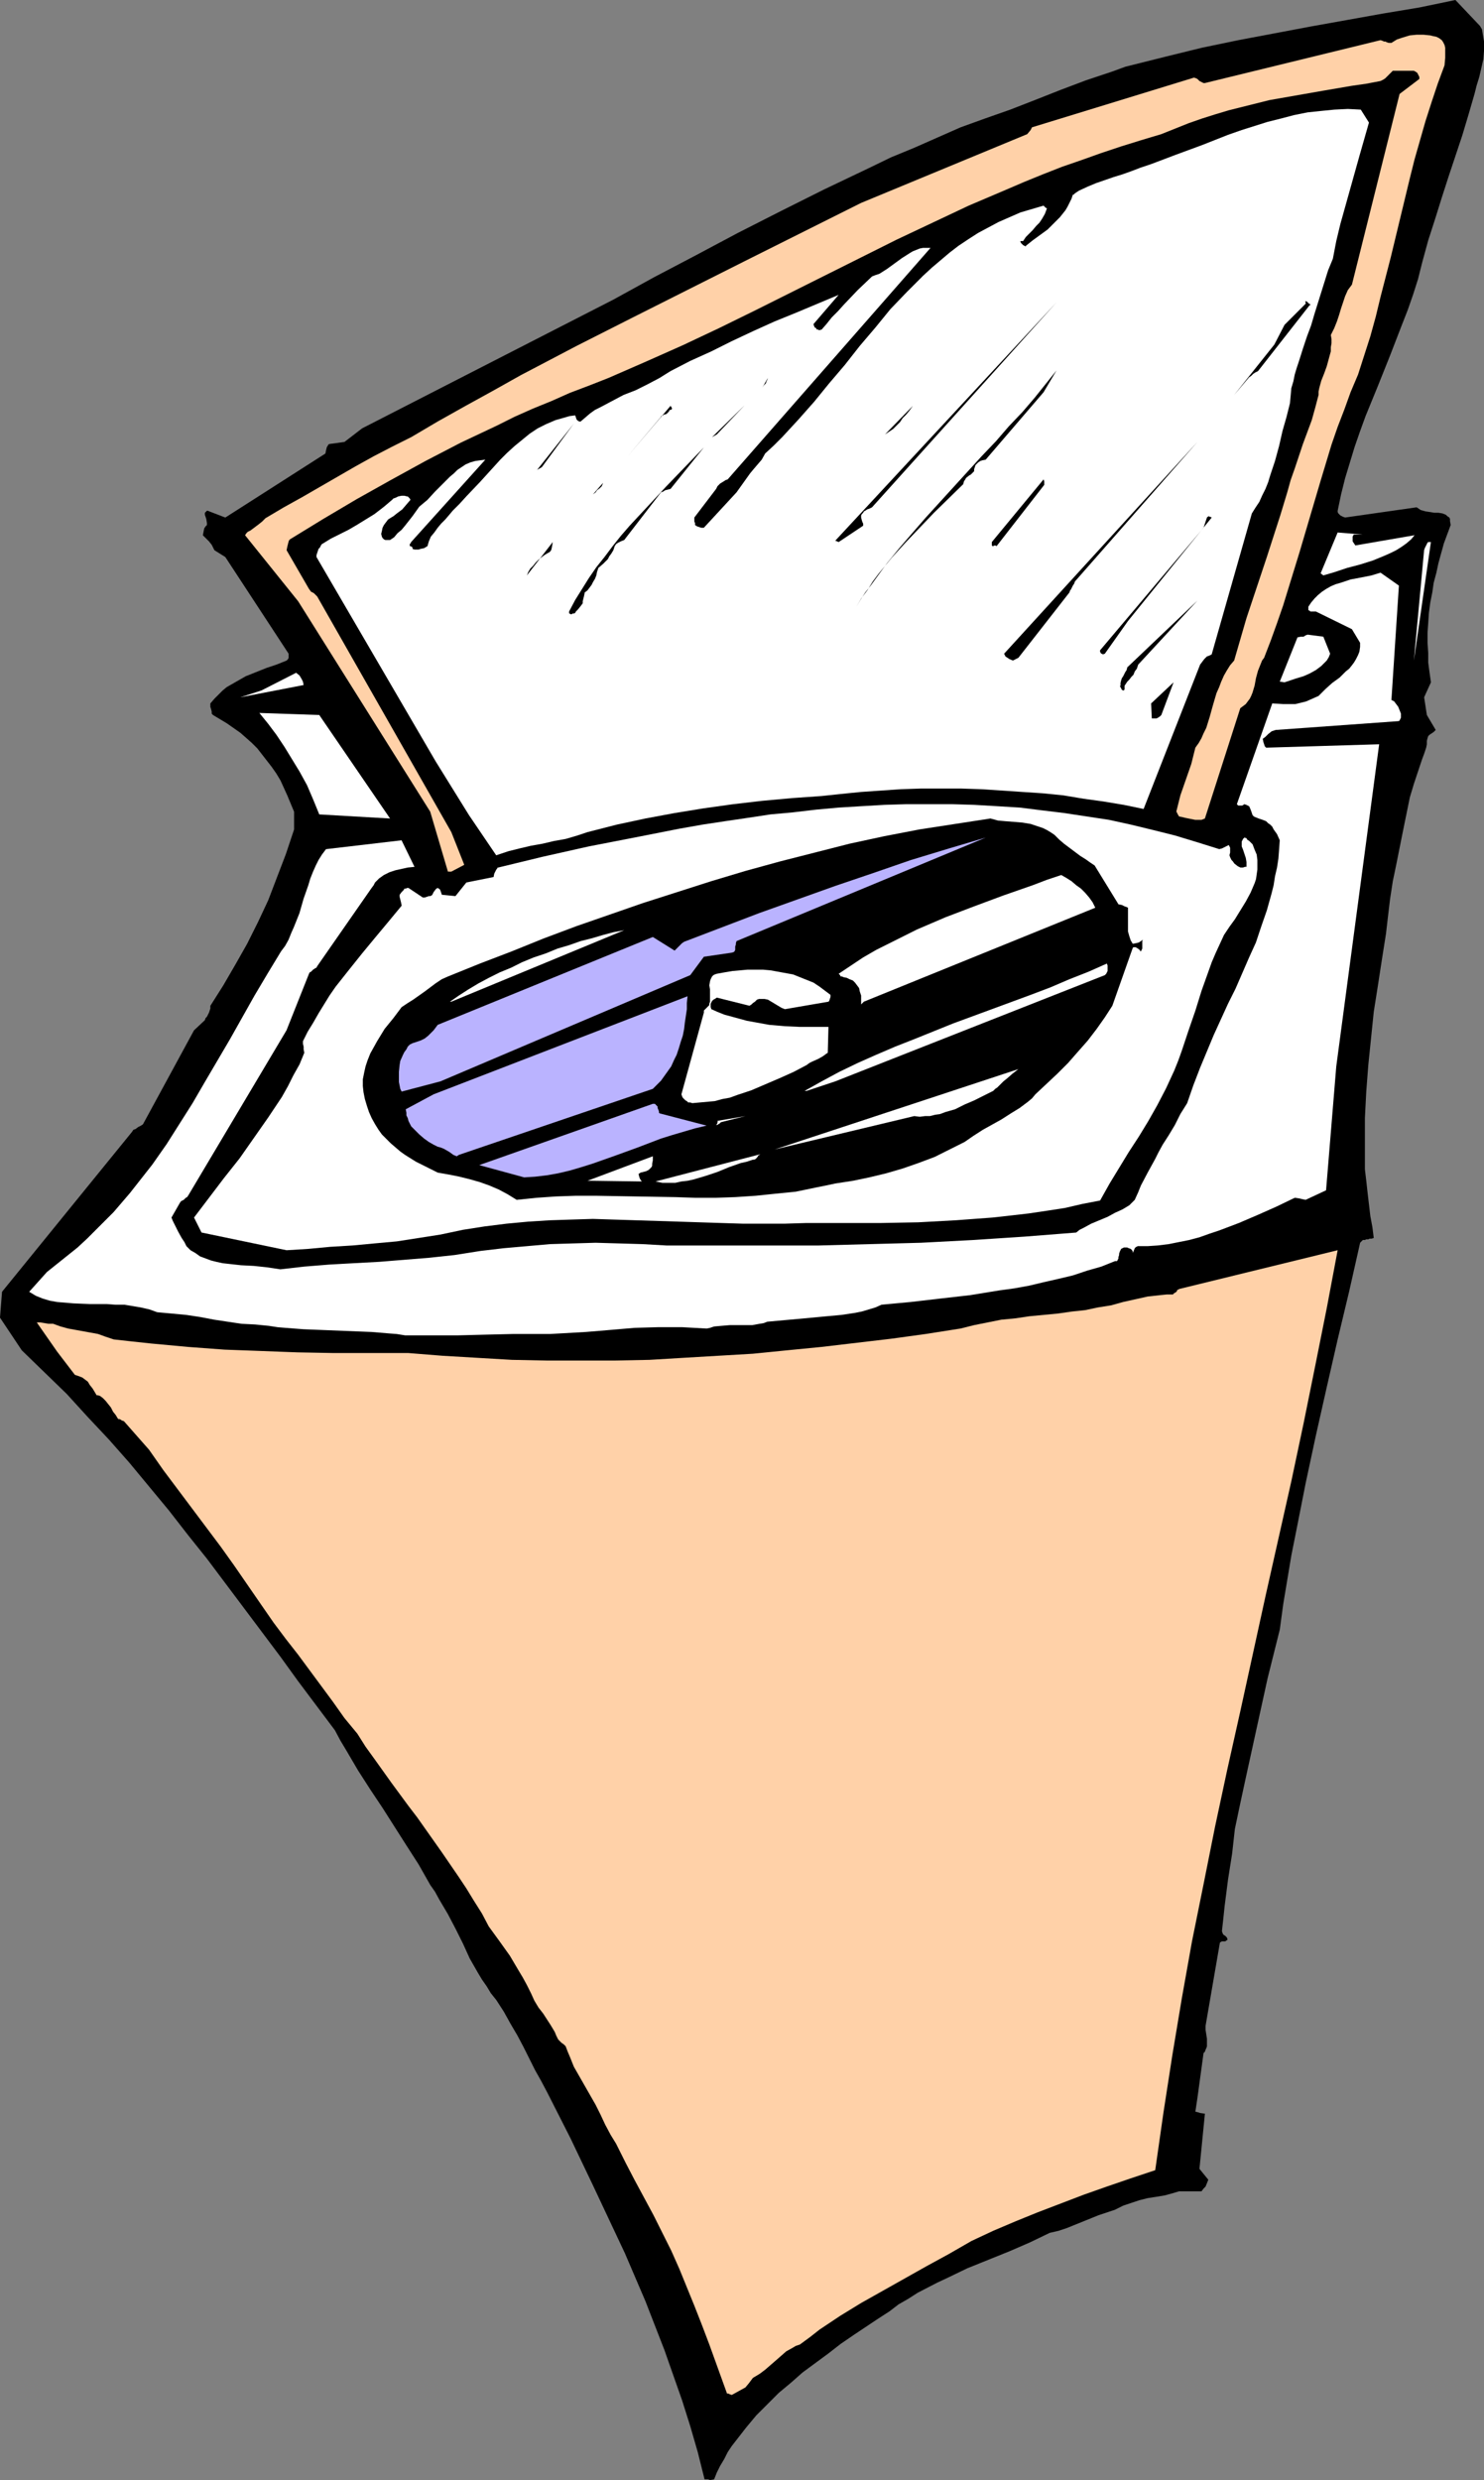
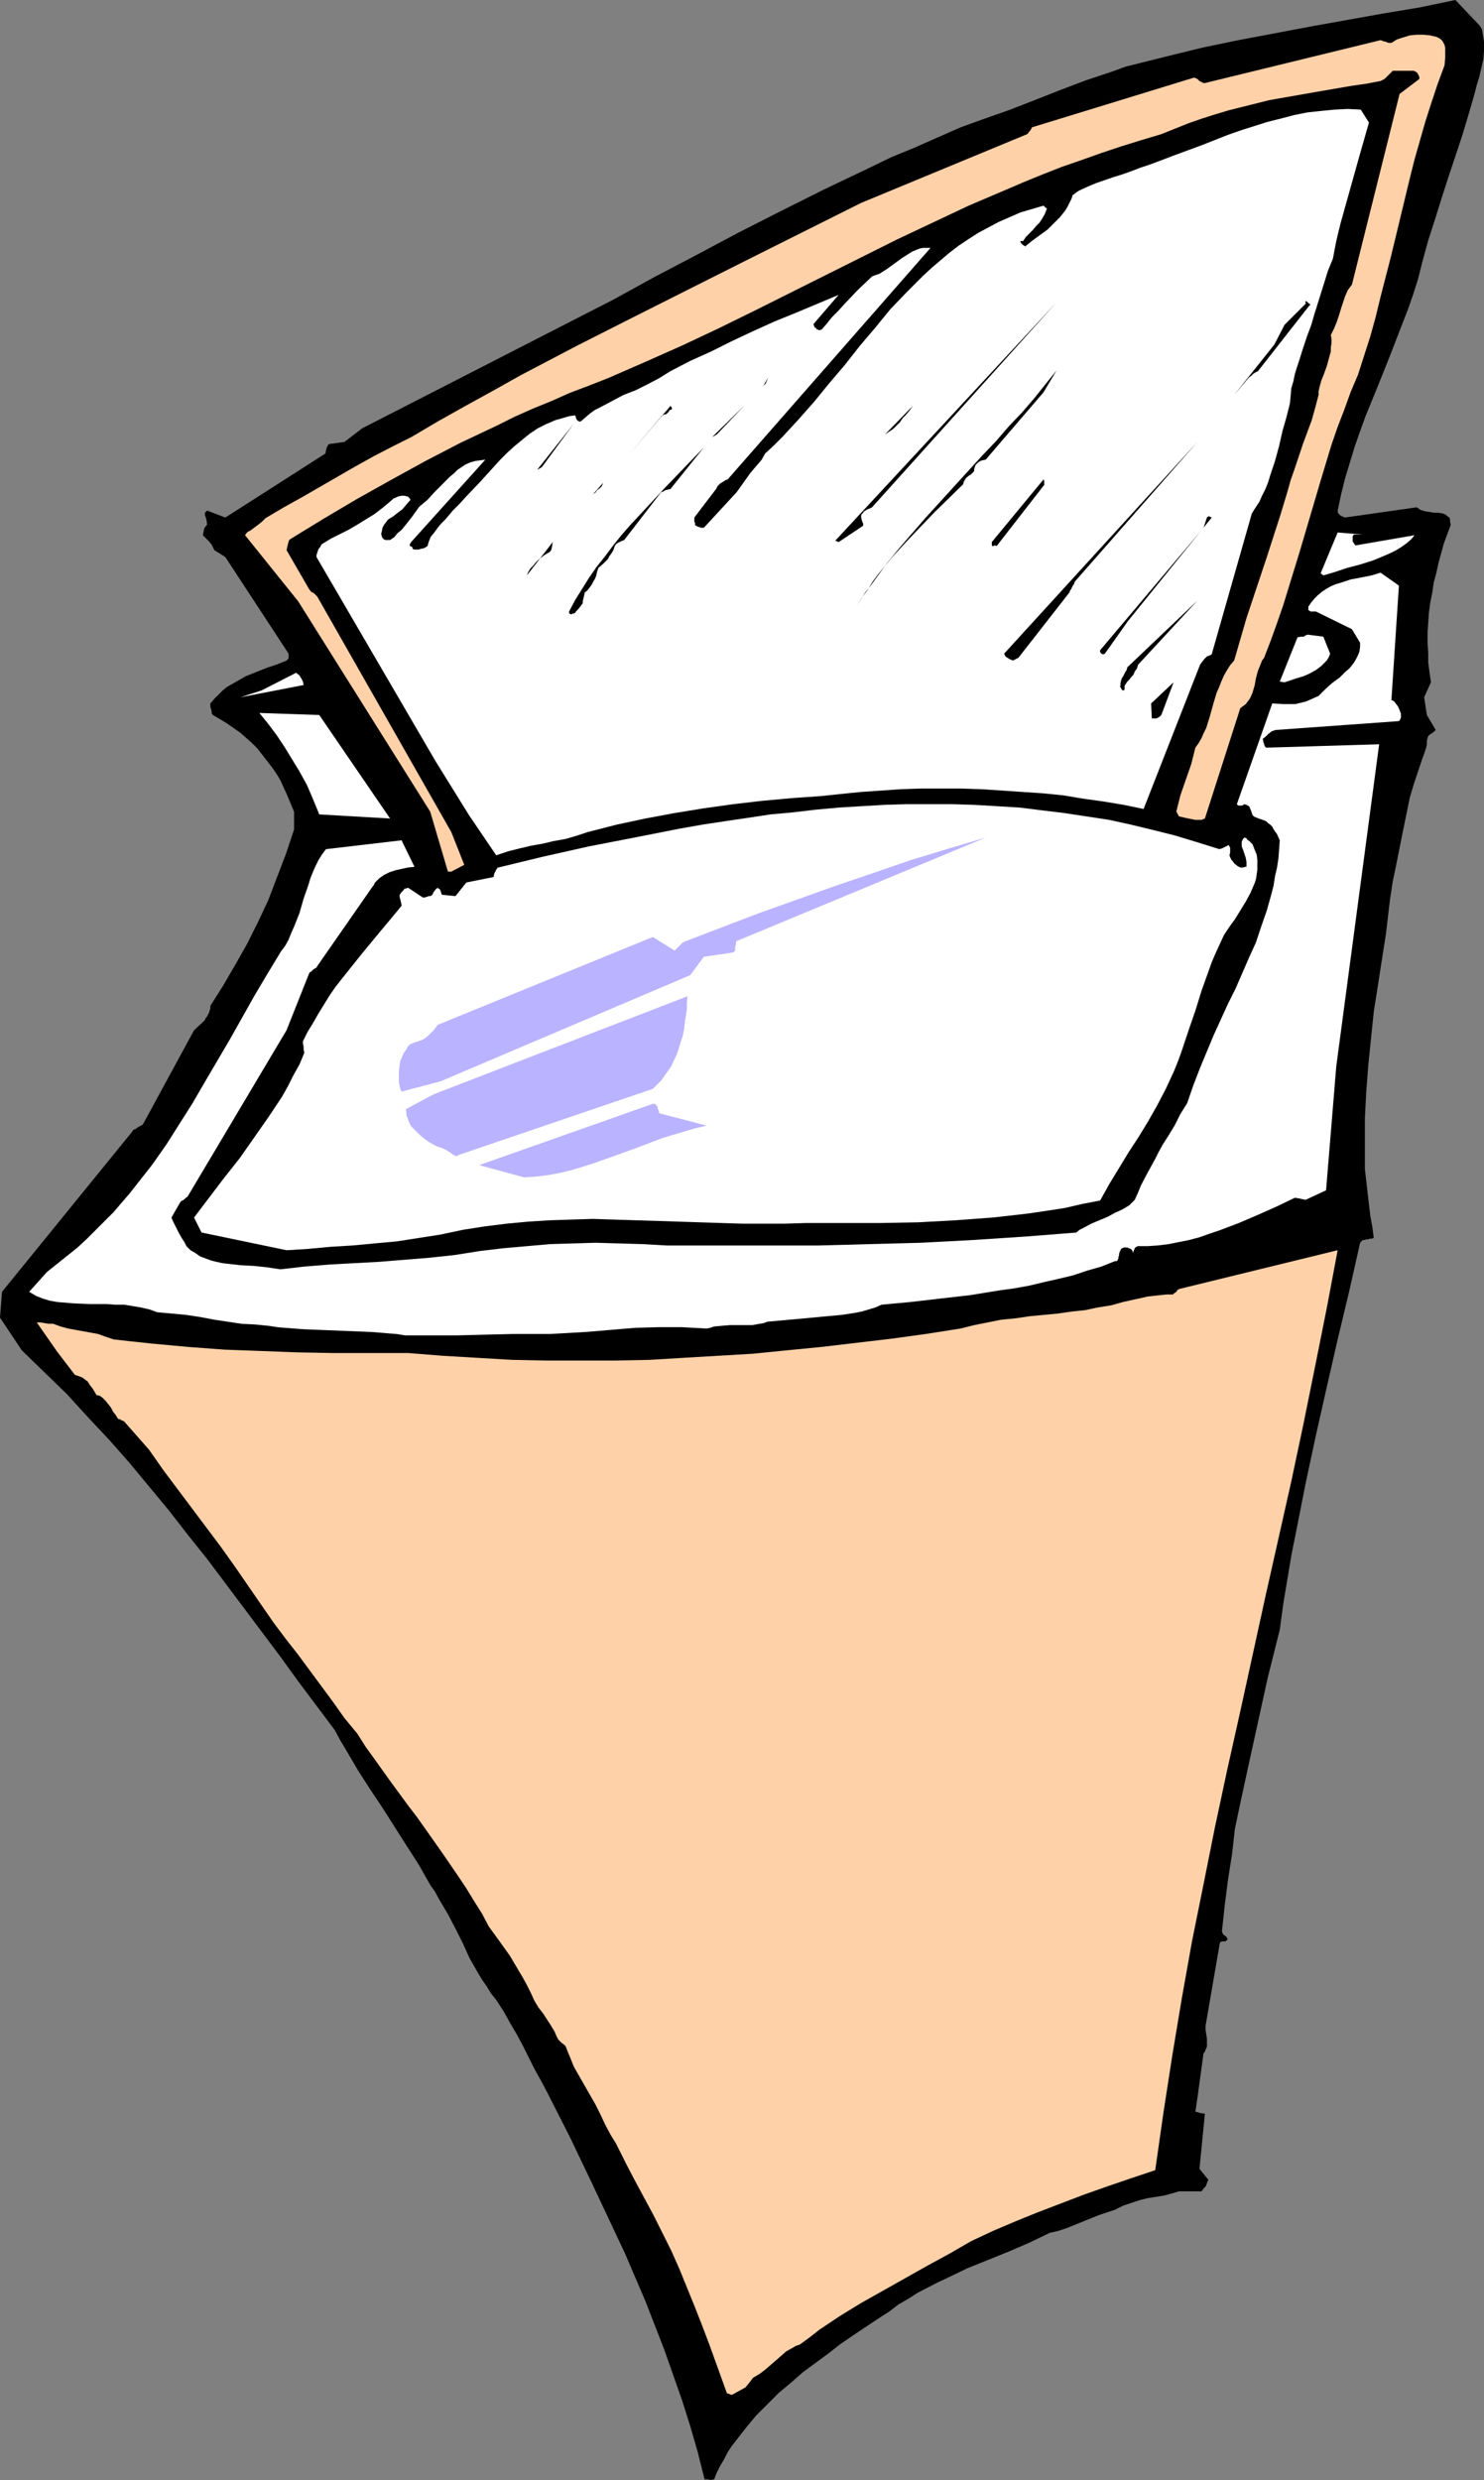
<svg xmlns="http://www.w3.org/2000/svg" xmlns:ns1="http://sodipodi.sourceforge.net/DTD/sodipodi-0.dtd" xmlns:ns2="http://www.inkscape.org/namespaces/inkscape" version="1.0" width="93.216mm" height="155.711mm" id="svg40" ns1:docname="Washer 02.wmf">
  <rect width="100%" height="100%" fill="#808080" stroke="none" />
  <ns1:namedview id="namedview40" pagecolor="#ffffff" bordercolor="#000000" borderopacity="0.25" ns2:showpageshadow="2" ns2:pageopacity="0.0" ns2:pagecheckerboard="0" ns2:deskcolor="#d1d1d1" ns2:document-units="mm" />
  <defs id="defs1">
    <pattern id="WMFhbasepattern" patternUnits="userSpaceOnUse" width="6" height="6" x="0" y="0" />
  </defs>
  <path style="fill:#000000;fill-opacity:1;fill-rule:evenodd;stroke:none" d="m 168.561,588.515 0.97,-0.162 0.646,-1.616 0.808,-1.616 0.97,-1.616 0.808,-1.616 0.97,-1.454 1.131,-1.454 2.263,-2.909 2.424,-2.909 2.586,-2.585 2.747,-2.747 2.909,-2.424 2.747,-2.424 3.071,-2.262 3.071,-2.262 2.909,-2.262 3.071,-2.101 2.909,-1.939 2.909,-1.939 2.747,-1.778 2.101,-1.616 2.263,-1.293 2.263,-1.454 4.687,-2.424 2.424,-1.131 4.687,-2.262 10.02,-4.04 4.848,-2.101 4.687,-2.262 2.101,-0.485 1.939,-0.646 7.596,-3.07 1.939,-0.646 1.939,-0.646 0.97,-0.485 0.97,-0.485 1.939,-0.646 1.939,-0.646 1.939,-0.485 2.101,-0.323 1.939,-0.323 1.778,-0.485 1.616,-0.485 h 5.333 l 0.485,-0.646 0.485,-0.485 0.323,-0.808 0.323,-0.808 -2.101,-2.585 1.293,-13.089 -1.131,-0.162 -0.485,-0.162 -0.646,-0.162 0.485,-3.232 1.455,-10.665 0.323,-0.323 0.162,-0.485 0.162,-0.323 0.162,-0.485 v -0.97 -0.808 l -0.323,-2.101 v -0.97 l 0.162,-0.97 3.232,-18.745 0.162,-0.162 0.323,-0.162 h 0.485 0.323 l 0.162,-0.162 0.323,-0.162 v -0.323 l -0.162,-0.323 -0.323,-0.323 -0.485,-0.323 -0.162,-0.323 -0.162,-0.485 0.323,-2.909 0.323,-3.07 0.808,-6.302 0.97,-6.14 0.323,-2.909 0.323,-2.909 1.293,-6.14 1.293,-5.979 2.586,-11.796 2.586,-11.796 1.455,-5.817 1.455,-5.817 0.808,-5.979 0.97,-5.817 0.97,-5.817 1.131,-5.656 2.263,-11.473 2.424,-11.311 2.586,-11.473 2.586,-11.311 2.747,-11.473 2.586,-11.473 0.323,-0.323 0.323,-0.323 h 0.485 l 0.323,-0.162 h 0.485 l 0.323,-0.162 h 0.485 l 0.485,-0.162 -0.323,-2.585 -0.485,-2.585 -0.323,-2.747 -0.323,-2.747 -0.323,-2.909 -0.323,-2.747 v -2.909 -2.909 -6.302 l 0.323,-6.302 0.485,-6.302 0.646,-6.302 0.646,-6.302 0.97,-6.14 0.97,-6.302 0.97,-6.14 0.485,-4.201 0.485,-4.04 0.646,-4.201 0.808,-3.878 1.616,-8.08 1.616,-7.918 0.485,-1.616 0.485,-1.616 0.97,-2.909 0.97,-2.909 0.485,-1.293 0.485,-1.454 0.162,-0.808 v -0.808 l 0.162,-0.646 0.162,-0.485 0.323,-0.323 0.485,-0.323 0.485,-0.323 0.485,-0.485 -2.101,-3.555 -0.646,-4.201 1.616,-3.555 -0.323,-2.262 -0.323,-2.424 v -2.262 l -0.162,-2.424 v -2.424 l 0.162,-2.262 0.162,-2.424 0.323,-2.424 0.485,-2.424 0.323,-2.262 0.646,-2.424 0.485,-2.262 1.293,-4.686 1.616,-4.363 -0.162,-0.97 v -0.485 l -0.162,-0.323 -0.485,-0.323 -0.323,-0.323 -0.808,-0.323 -0.97,-0.162 h -0.97 l -0.97,-0.162 -1.131,-0.162 -1.131,-0.323 -0.485,-0.323 -0.485,-0.323 -16.969,2.424 -0.485,-0.162 -0.646,-0.323 -0.162,-0.162 -0.323,-0.323 -0.162,-0.323 v -0.323 l 0.808,-3.878 0.97,-3.878 1.131,-3.717 1.131,-3.717 1.293,-3.717 1.293,-3.555 2.909,-7.11 2.909,-7.272 2.747,-7.11 1.455,-3.717 1.293,-3.717 1.131,-3.555 0.97,-3.878 1.455,-5.333 1.616,-5.009 1.616,-5.171 1.616,-5.009 1.616,-4.848 1.616,-4.848 1.454,-4.848 1.455,-5.009 0.485,-1.939 0.646,-2.101 0.485,-2.101 0.485,-2.101 0.162,-2.101 V 10.827 9.857 L 352.152,8.888 351.99,7.918 351.829,6.948 351.344,6.14 345.526,0 l -8.565,1.778 -8.727,1.454 -17.131,3.07 -8.565,1.616 -8.565,1.616 -8.565,1.778 -8.565,2.101 -3.232,0.808 -3.232,0.808 -3.232,0.808 -3.071,1.131 -6.303,2.101 -5.98,2.262 -6.141,2.424 -5.818,2.262 -5.98,2.101 -5.818,2.101 -5.495,2.424 -5.495,2.424 -5.495,2.262 -5.333,2.585 -10.505,5.009 -10.343,5.171 -10.182,5.171 -10.02,5.333 -9.858,5.171 -9.697,5.333 -59.635,30.541 -4.202,3.232 -3.555,0.485 -0.323,0.162 v 0.162 l -0.162,0.162 -0.162,0.323 -0.162,0.646 -0.162,0.808 -23.757,15.19 -4.202,-1.616 h -0.162 l -0.162,0.162 -0.323,0.323 v 0.485 l 0.162,0.485 0.162,0.485 0.162,0.97 v 0.485 l -0.323,0.323 -0.323,0.485 -0.162,0.808 -0.162,0.808 1.455,1.454 0.646,0.808 0.323,0.646 0.323,0.646 2.586,1.616 15.03,22.946 v 0.485 0.485 l -0.162,0.323 -0.323,0.323 -2.424,0.97 -2.424,0.808 -2.424,0.97 -2.424,0.97 -2.263,1.293 -1.131,0.646 -1.131,0.646 -0.97,0.808 -0.97,0.97 -0.97,0.97 -0.97,1.131 v 0.808 l 0.162,0.485 0.162,0.646 v 0.485 l 0.323,0.323 1.616,0.97 1.616,0.97 1.616,1.131 1.616,1.131 1.293,1.131 1.455,1.293 1.293,1.293 1.131,1.454 1.131,1.454 1.131,1.454 1.131,1.616 0.97,1.616 0.808,1.778 0.808,1.778 0.808,1.939 0.808,1.939 v 4.201 l -0.97,2.909 -0.97,2.909 -2.101,5.494 -2.101,5.494 -2.424,5.171 -2.586,5.171 -2.747,4.848 -2.909,5.009 -3.071,4.848 v 0.646 l -0.162,0.485 -0.162,0.485 -0.162,0.323 -0.162,0.323 -0.162,0.323 -0.323,0.323 -0.162,0.485 -2.586,2.424 -12.121,22.3 -0.485,0.323 -0.646,0.323 -0.646,0.485 -0.485,0.162 -0.323,0.485 L 0.485,306.538 0,312.679 l 5.172,7.756 5.333,5.171 5.333,5.171 5.01,5.494 5.01,5.332 4.848,5.494 4.687,5.656 4.687,5.656 4.525,5.817 4.525,5.656 4.364,5.817 8.727,11.635 4.364,5.817 4.202,5.817 8.727,11.635 1.293,2.424 1.455,2.424 2.747,4.686 2.909,4.525 2.909,4.363 5.656,8.888 2.909,4.525 2.747,4.848 1.131,1.616 0.97,1.778 2.101,3.555 1.778,3.393 1.778,3.555 1.616,3.555 1.939,3.393 0.97,1.616 1.131,1.616 0.97,1.616 1.293,1.616 1.778,2.747 1.616,2.909 1.616,2.747 1.454,2.747 2.747,5.494 1.455,2.585 1.454,2.747 5.495,10.827 5.172,10.827 5.172,10.988 2.586,5.494 2.424,5.656 2.424,5.656 2.263,5.817 2.263,5.817 2.101,5.979 2.101,5.979 1.939,6.14 1.778,6.14 1.616,6.464 h 0.485 0.323 z" id="path1" />
  <path style="fill:#ffd1a8;fill-opacity:1;fill-rule:evenodd;stroke:none" d="m 173.733,568.316 3.232,-1.778 0.808,-0.97 0.485,-0.646 0.485,-0.646 1.616,-0.97 1.293,-0.97 2.424,-2.101 1.293,-1.131 1.293,-1.131 1.455,-0.808 0.808,-0.485 0.97,-0.323 2.424,-1.778 2.263,-1.778 4.848,-3.232 5.01,-3.07 5.172,-2.909 5.172,-2.909 5.172,-2.909 5.333,-2.909 5.333,-3.07 5.172,-2.424 5.333,-2.262 5.172,-2.101 5.495,-2.101 5.495,-2.101 5.495,-1.939 5.656,-1.939 5.818,-1.939 0.97,-6.787 0.97,-6.787 2.101,-13.574 2.263,-13.574 2.424,-13.574 2.747,-13.574 2.747,-13.735 2.909,-13.574 3.071,-13.735 5.98,-27.309 6.141,-27.309 2.909,-13.735 2.747,-13.574 2.747,-13.735 2.586,-13.735 -37.656,9.211 v 0 l -0.162,0.162 h -0.162 l -0.162,0.162 v 0.162 l -0.323,0.323 -0.323,0.162 -0.323,0.323 h -1.455 l -1.616,0.162 -2.909,0.323 -2.909,0.646 -2.909,0.646 -2.909,0.808 -3.071,0.485 -3.071,0.646 -1.454,0.162 -1.616,0.162 -3.394,0.485 -3.394,0.323 -3.394,0.323 -3.232,0.485 -3.394,0.323 -3.232,0.646 -3.232,0.646 -3.232,0.808 -8.242,1.293 -8.242,1.131 -8.242,0.97 -8.242,0.97 -8.242,0.808 -8.081,0.808 -8.242,0.485 -8.242,0.485 -8.081,0.485 -8.242,0.162 h -8.081 -8.242 l -8.081,-0.162 -8.242,-0.485 -8.242,-0.485 -8.081,-0.646 h -8.889 -8.727 l -8.727,-0.162 -8.565,-0.323 -8.727,-0.323 -8.727,-0.646 -8.727,-0.808 -4.525,-0.485 -4.364,-0.485 -1.939,-0.646 -1.778,-0.646 -1.778,-0.323 -3.555,-0.646 -1.778,-0.323 -1.778,-0.485 -1.778,-0.646 h -1.131 l -0.97,-0.162 -0.97,-0.162 H 8.727 l 4.848,6.948 4.202,5.494 0.97,0.323 0.808,0.323 0.646,0.485 0.646,0.485 0.485,0.808 0.646,0.808 0.485,0.808 0.485,0.808 h 0.323 l 0.485,0.162 0.646,0.485 0.646,0.646 0.646,0.808 0.646,0.808 0.485,0.97 0.646,0.808 0.485,0.808 0.162,0.162 h 0.323 l 0.485,0.323 0.485,0.162 5.98,6.787 3.394,4.848 3.394,4.525 6.788,9.049 3.394,4.525 3.232,4.525 3.232,4.686 3.232,4.686 2.909,4.201 2.909,3.878 2.909,3.717 2.747,3.717 5.495,7.433 2.747,3.878 3.071,3.717 1.939,3.07 2.101,2.909 4.04,5.656 4.04,5.494 2.101,2.747 1.939,2.747 3.879,5.494 3.879,5.656 1.939,2.909 1.778,2.909 1.939,3.07 1.616,3.07 2.586,3.555 2.424,3.393 2.101,3.555 0.97,1.616 0.97,1.778 0.485,0.97 0.485,0.97 0.808,1.778 0.97,1.616 1.131,1.454 1.778,2.747 0.97,1.616 0.323,0.808 0.485,0.97 0.323,0.323 0.485,0.485 0.485,0.323 0.485,0.485 0.485,1.293 0.485,1.131 0.97,2.424 1.293,2.262 1.293,2.262 1.293,2.262 1.293,2.262 1.131,2.262 1.131,2.424 1.293,2.424 1.293,2.101 2.263,4.525 2.101,4.04 2.263,4.201 2.263,4.201 2.101,4.201 2.101,4.201 1.939,4.363 1.778,4.363 1.778,4.363 1.778,4.525 1.778,4.686 4.202,11.635 h 0.162 0.162 l 0.323,0.162 z" id="path2" />
  <path style="fill:#ffffff;fill-opacity:1;fill-rule:evenodd;stroke:none" d="m 96.159,316.88 h 6.303 6.303 l 6.303,-0.162 6.626,-0.162 h 2.909 3.071 2.909 l 2.909,-0.162 5.656,-0.323 5.818,-0.485 5.656,-0.485 5.656,-0.162 h 2.909 2.747 l 2.909,0.162 2.909,0.162 0.808,-0.162 0.97,-0.323 1.778,-0.162 1.939,-0.162 h 3.555 1.778 l 1.778,-0.323 0.97,-0.162 0.808,-0.323 3.555,-0.323 3.555,-0.323 3.555,-0.323 3.394,-0.323 3.555,-0.323 3.232,-0.485 1.616,-0.323 1.616,-0.485 1.616,-0.485 1.455,-0.646 6.949,-0.646 6.949,-0.808 7.111,-0.808 6.949,-1.131 3.555,-0.485 3.555,-0.646 3.394,-0.808 3.555,-0.808 3.394,-0.808 3.394,-1.131 3.394,-0.97 3.232,-1.293 h 0.485 l 0.162,-0.323 0.162,-0.323 v -0.323 l 0.162,-0.485 v -0.323 l 0.162,-0.485 0.162,-0.323 0.162,-0.323 0.323,-0.162 0.323,-0.162 h 0.323 0.485 l 0.323,0.162 0.485,0.162 0.323,0.323 0.162,0.323 v 0.162 0.162 0.162 -0.162 l 0.162,-0.323 0.323,-0.808 0.323,-0.323 h 0.162 l 0.162,-0.162 h 2.424 l 2.424,-0.162 2.586,-0.323 2.424,-0.485 2.424,-0.485 2.424,-0.646 2.263,-0.808 2.424,-0.808 4.687,-1.778 4.525,-1.939 4.364,-1.939 4.364,-2.101 1.131,0.162 0.646,0.162 0.808,0.162 4.848,-2.262 2.424,-29.41 10.182,-76.433 -26.828,0.808 -0.323,-0.323 -0.162,-0.485 -0.162,-0.485 -0.162,-0.808 0.646,-0.485 0.646,-0.646 0.808,-0.646 0.485,-0.162 0.485,-0.162 29.252,-2.101 0.162,-0.162 0.162,-0.323 0.162,-0.323 v -0.323 -0.646 l -0.323,-0.808 -0.323,-0.808 -0.485,-0.646 -0.485,-0.646 -0.646,-0.323 1.778,-27.147 -4.364,-3.07 -2.101,0.646 -2.424,0.485 -2.586,0.485 -2.424,0.808 -1.131,0.323 -1.131,0.485 -1.131,0.646 -0.97,0.646 -0.97,0.808 -0.808,0.808 -0.808,0.97 -0.646,0.97 v 0.485 0.323 l 0.323,0.162 0.162,0.162 h 0.646 0.323 0.323 l 8.565,4.201 1.939,3.232 v 0.97 l -0.162,1.131 -0.323,0.808 -0.485,0.97 -0.485,0.808 -0.485,0.646 -0.646,0.808 -0.808,0.646 -1.455,1.454 -1.778,1.293 -1.616,1.454 -1.616,1.616 -1.455,0.646 -1.455,0.646 -1.293,0.323 -1.293,0.323 h -1.455 -1.455 l -2.586,-0.162 -8.404,23.915 0.323,0.323 h 0.485 0.485 l 0.485,-0.323 0.485,0.162 0.323,0.162 0.323,0.162 0.162,0.323 0.323,0.808 0.162,0.485 0.162,0.485 0.323,0.323 0.323,0.162 0.808,0.323 0.97,0.323 0.808,0.323 0.485,0.485 0.485,0.323 0.485,0.485 0.323,0.646 0.808,1.131 0.646,1.454 -0.162,2.262 -0.162,2.101 -0.323,2.101 -0.485,2.101 -0.323,2.101 -0.485,1.939 -1.131,4.04 -1.293,3.717 -1.293,3.878 -1.616,3.555 -1.616,3.717 -1.616,3.717 -1.778,3.555 -3.394,7.433 -1.616,3.878 -1.616,3.878 -1.616,4.201 -1.454,4.201 -0.808,1.293 -0.808,1.293 -1.293,2.585 -1.455,2.424 -1.455,2.262 -0.97,1.778 -0.808,1.616 -1.778,3.232 -1.616,3.07 -0.646,1.616 -0.808,1.778 -0.646,0.646 -0.646,0.646 -1.616,0.97 -1.778,0.808 -1.778,0.97 -3.879,1.616 -1.778,0.97 -0.97,0.485 -0.808,0.646 -6.141,0.485 -6.141,0.485 -12.283,0.808 -12.282,0.646 -12.121,0.323 -12.121,0.323 h -12.121 -11.959 -12.121 l -5.656,-0.323 -5.495,-0.162 -5.656,-0.162 -5.495,0.162 -5.333,0.162 -5.495,0.485 -5.495,0.485 -5.495,0.646 -3.071,0.485 -3.071,0.485 -5.98,0.646 -5.98,0.485 -5.98,0.485 -5.98,0.323 -5.818,0.323 -5.98,0.485 -5.656,0.646 -3.232,-0.485 -3.071,-0.323 -3.071,-0.162 -2.909,-0.323 -1.455,-0.162 -1.455,-0.323 -1.293,-0.323 -1.293,-0.485 -1.293,-0.485 -1.131,-0.808 -1.131,-0.646 -0.97,-0.97 -0.485,-0.97 -0.646,-0.97 -0.808,-1.454 -0.808,-1.616 -0.485,-0.97 -0.323,-0.808 1.939,-3.393 0.323,-0.485 0.646,-0.323 0.485,-0.485 0.323,-0.162 0.323,-0.485 23.272,-39.105 5.333,-13.412 0.162,-0.323 0.323,-0.162 0.485,-0.485 0.485,-0.323 0.323,-0.162 0.162,-0.323 12.929,-18.583 0.485,-0.646 0.323,-0.646 0.97,-0.97 1.131,-0.808 1.293,-0.646 1.455,-0.485 1.455,-0.323 1.455,-0.323 1.616,-0.162 -3.071,-6.302 -17.939,2.101 -0.97,1.293 -0.808,1.293 -0.646,1.293 -0.646,1.454 -0.646,1.616 -0.485,1.616 -1.131,3.232 -0.97,3.393 -1.293,3.232 -0.646,1.454 -0.646,1.616 -0.808,1.454 -0.97,1.293 -3.232,5.333 -3.071,5.171 -5.818,10.342 -5.98,10.18 -2.909,5.009 -3.071,4.848 -3.071,4.848 -3.394,4.848 -3.555,4.525 -1.778,2.262 -1.939,2.262 -1.939,2.262 -2.101,2.101 -2.101,2.101 -2.101,2.101 -2.263,2.101 -2.424,1.939 -2.424,1.939 -2.424,1.939 -4.202,4.686 1.616,0.97 1.616,0.646 1.616,0.485 1.778,0.323 1.939,0.162 1.939,0.162 3.879,0.162 h 4.04 l 2.101,0.162 h 2.101 l 1.939,0.323 1.939,0.323 2.101,0.485 1.778,0.646 3.555,0.323 3.394,0.323 3.232,0.485 3.394,0.646 3.232,0.485 3.232,0.485 3.232,0.162 3.232,0.323 2.101,0.323 1.939,0.162 4.202,0.323 4.04,0.162 4.04,0.162 4.04,0.162 4.04,0.162 3.879,0.323 2.101,0.162 z" id="path3" />
  <path style="fill:#ffffff;fill-opacity:1;fill-rule:evenodd;stroke:none" d="m 68.039,296.681 5.172,-0.323 5.172,-0.485 5.333,-0.323 5.172,-0.485 5.333,-0.485 5.172,-0.808 5.172,-0.808 5.333,-1.131 5.172,-0.808 5.172,-0.646 5.172,-0.485 5.172,-0.323 5.01,-0.162 5.172,-0.162 5.01,0.162 5.172,0.162 10.182,0.323 10.02,0.323 5.172,0.162 h 5.01 5.01 l 5.172,-0.162 h 8.889 8.889 l 8.727,-0.162 8.889,-0.485 4.364,-0.323 4.364,-0.323 4.364,-0.485 4.202,-0.485 4.364,-0.646 4.202,-0.646 4.202,-0.97 4.202,-0.808 2.263,-4.04 2.263,-3.717 2.263,-3.717 2.424,-3.717 2.263,-3.717 2.101,-3.717 2.101,-4.04 0.97,-2.101 0.97,-2.101 0.97,-2.424 0.808,-2.262 1.616,-4.848 1.616,-4.686 1.454,-4.686 1.616,-4.525 0.808,-2.262 0.97,-2.262 0.97,-2.101 0.97,-2.101 1.293,-1.939 1.293,-1.778 1.293,-2.101 1.293,-2.101 1.131,-2.101 0.485,-1.131 0.485,-1.131 0.323,-0.97 0.162,-1.131 0.162,-1.131 v -1.131 -1.131 l -0.162,-1.293 -0.485,-1.131 -0.485,-1.293 -0.323,-0.323 -0.485,-0.485 -0.485,-0.323 -0.162,-0.323 -0.485,-0.162 -0.323,0.323 -0.162,0.323 -0.162,0.323 v 0.323 0.808 l 0.323,0.808 0.323,0.97 0.323,0.97 0.162,0.97 v 0.808 0.323 h -0.323 l -0.485,0.162 h -0.646 l -0.646,-0.323 -0.808,-0.646 -0.323,-0.485 -0.323,-0.323 -0.323,-0.646 -0.162,-0.485 0.162,-0.646 v -0.162 -0.323 -0.646 l -0.162,-0.323 -0.162,-0.323 -0.323,0.162 -0.646,0.323 -0.646,0.323 -0.646,0.162 -5.172,-1.616 -5.333,-1.616 -5.172,-1.293 -5.333,-1.293 -5.172,-1.131 -5.333,-0.808 -5.333,-0.808 -5.333,-0.646 -5.172,-0.646 -5.333,-0.323 -5.495,-0.323 -5.333,-0.162 h -5.333 -5.333 l -5.333,0.162 -5.495,0.323 -5.333,0.323 -5.333,0.485 -5.495,0.646 -5.333,0.485 -5.333,0.808 -5.495,0.808 -5.333,0.808 -5.495,0.97 -10.666,2.101 -10.828,2.101 -10.828,2.424 -10.666,2.585 h -0.162 l -0.162,0.323 -0.162,0.162 -0.162,0.323 -0.323,0.646 -0.162,0.808 -6.464,1.293 -2.586,3.232 -3.232,-0.323 -0.162,-0.485 -0.162,-0.485 -0.162,-0.323 -0.485,-0.323 -0.323,0.162 -0.162,0.162 -0.485,0.646 -0.323,0.646 -0.162,0.162 -0.323,0.162 h -0.323 l -0.485,0.162 -0.485,0.162 h -0.485 l -3.394,-2.262 h -0.323 l -0.323,0.162 h -0.323 l -0.162,0.323 -0.485,0.485 -0.485,0.646 v 0.485 l 0.162,0.646 0.162,0.646 0.162,0.808 -3.071,3.717 -3.232,3.878 -3.071,3.717 -3.232,4.04 -3.071,3.878 -1.455,2.101 -1.293,2.101 -1.293,2.101 -1.293,2.262 -1.293,2.101 -1.131,2.262 v 0.646 l 0.162,0.646 v 0.646 l 0.162,0.808 -1.131,2.747 -1.455,2.585 -1.293,2.585 -1.455,2.585 -1.616,2.424 -1.616,2.424 -3.394,4.848 -3.394,4.848 -3.717,4.686 -7.111,9.372 1.778,3.555 z" id="path4" />
-   <path style="fill:#000000;fill-opacity:1;fill-rule:evenodd;stroke:none" d="m 122.663,284.724 4.687,-0.485 4.687,-0.323 4.687,-0.162 h 4.687 l 9.373,0.162 9.535,0.162 4.848,0.162 h 4.687 l 4.687,-0.162 4.848,-0.323 4.687,-0.485 4.848,-0.485 4.687,-0.97 2.424,-0.485 2.263,-0.485 4.202,-0.646 3.879,-0.808 4.04,-0.97 3.879,-1.131 3.717,-1.293 3.879,-1.454 3.555,-1.778 3.555,-1.778 2.101,-1.454 2.263,-1.454 4.364,-2.424 2.263,-1.454 2.101,-1.293 1.939,-1.454 0.97,-0.808 0.808,-0.97 2.586,-2.424 2.586,-2.424 2.586,-2.585 2.263,-2.585 2.424,-2.747 2.101,-2.747 1.939,-2.747 1.778,-2.747 4.848,-13.735 0.162,-0.162 h 0.323 0.162 l 0.323,0.162 0.485,0.323 0.323,0.323 v 0.162 h 0.162 l 0.162,-0.323 0.162,-0.323 v -1.293 -0.485 l 0.162,-0.323 -0.485,0.323 -0.485,0.323 -0.646,0.162 -0.808,0.162 -0.485,-0.808 -0.323,-0.97 -0.323,-1.131 v -0.97 -2.262 -2.262 -0.162 l -0.323,-0.162 -0.485,-0.162 -0.323,-0.162 -0.323,-0.162 -0.808,-0.162 -5.656,-9.211 -0.97,-0.646 -1.131,-0.808 -1.293,-0.808 -1.293,-0.97 -2.586,-1.939 -1.131,-0.97 -1.131,-1.131 -0.97,-0.646 -0.808,-0.485 -0.97,-0.485 -0.97,-0.323 -0.97,-0.323 -0.97,-0.323 -1.939,-0.323 -1.939,-0.162 -2.101,-0.162 -1.778,-0.162 -1.778,-0.485 -8.404,1.293 -8.404,1.293 -8.404,1.616 -8.242,1.778 -8.242,2.101 -8.242,2.101 -8.242,2.262 -8.081,2.424 -8.081,2.585 -8.081,2.585 -7.919,2.747 -7.919,2.747 -7.757,2.909 -7.596,3.07 -7.596,2.909 -7.596,3.07 -1.455,0.646 -1.455,0.97 -2.586,1.939 -2.747,1.939 -1.293,0.808 -1.455,0.97 -1.939,2.585 -2.101,2.585 -1.778,2.909 -0.808,1.454 -0.808,1.454 -0.646,1.616 -0.485,1.454 -0.323,1.454 -0.323,1.616 v 1.616 l 0.162,1.454 0.323,1.616 0.485,1.616 0.485,1.454 0.646,1.454 0.808,1.454 0.808,1.293 0.808,1.131 1.131,1.131 0.97,0.97 1.131,0.97 1.131,0.97 1.131,0.808 2.586,1.616 2.586,1.293 2.586,1.293 2.747,0.485 2.424,0.485 2.586,0.646 2.263,0.646 2.263,0.808 2.263,0.97 2.101,1.131 z" id="path5" />
  <path style="fill:#ffffff;fill-opacity:1;fill-rule:evenodd;stroke:none" d="m 140.602,280.199 11.798,0.162 -0.162,-0.162 -0.323,-0.485 -0.162,-0.485 -0.162,-0.646 0.485,-0.323 0.646,-0.162 0.646,-0.162 0.646,-0.323 0.323,-0.323 0.323,-0.323 0.162,-0.323 v -0.485 l 0.162,-0.808 v -0.97 l -15.515,5.817 z" id="path6" />
-   <path style="fill:#ffffff;fill-opacity:1;fill-rule:evenodd;stroke:none" d="m 155.632,280.361 1.616,0.323 h 1.616 1.454 l 1.455,-0.323 1.455,-0.162 1.454,-0.323 2.747,-0.808 2.909,-0.97 2.747,-1.131 2.747,-0.97 1.455,-0.323 1.454,-0.485 h 0.323 l 0.323,-0.162 0.323,-0.323 0.323,-0.485 0.485,-0.323 z" id="path7" />
+   <path style="fill:#ffffff;fill-opacity:1;fill-rule:evenodd;stroke:none" d="m 155.632,280.361 1.616,0.323 h 1.616 1.454 l 1.455,-0.323 1.455,-0.162 1.454,-0.323 2.747,-0.808 2.909,-0.97 2.747,-1.131 2.747,-0.97 1.455,-0.323 1.454,-0.485 h 0.323 z" id="path7" />
  <path style="fill:#bab3ff;fill-opacity:1;fill-rule:evenodd;stroke:none" d="m 124.441,279.391 2.586,-0.162 2.747,-0.323 2.747,-0.485 2.747,-0.646 2.747,-0.808 2.586,-0.808 5.495,-1.939 5.333,-1.939 5.495,-2.101 2.586,-0.808 2.747,-0.808 2.747,-0.808 2.747,-0.646 -11.151,-2.909 -0.162,-0.162 v -0.323 l -0.323,-0.808 v -0.323 l -0.323,-0.323 -0.323,-0.323 h -0.485 l -41.211,14.543 z" id="path8" />
  <path style="fill:#bab3ff;fill-opacity:1;fill-rule:evenodd;stroke:none" d="m 108.926,274.059 46.059,-15.674 0.97,-0.97 0.97,-0.97 0.808,-1.131 0.808,-1.131 0.808,-1.131 0.646,-1.454 0.646,-1.293 0.485,-1.454 0.485,-1.616 0.485,-1.454 0.323,-1.616 0.162,-1.454 0.485,-3.232 v -1.454 l 0.162,-1.616 -60.281,23.269 -6.626,3.555 0.162,0.808 v 0.646 l 0.323,0.646 0.162,0.646 0.323,0.646 0.323,0.646 0.97,0.97 0.97,0.97 1.131,0.97 1.131,0.808 1.131,0.646 0.97,0.485 0.646,0.162 0.808,0.323 1.131,0.646 0.485,0.323 0.646,0.485 0.808,0.323 z" id="path9" />
  <path style="fill:#ffffff;fill-opacity:1;fill-rule:evenodd;stroke:none" d="m 183.914,272.766 33.13,-7.918 1.293,0.162 1.293,-0.162 h 1.131 l 1.293,-0.323 1.131,-0.162 1.293,-0.485 2.263,-0.646 2.263,-1.131 2.263,-0.97 4.525,-2.262 0.485,-0.485 0.485,-0.323 0.808,-0.808 0.646,-0.646 0.808,-0.646 1.293,-1.131 1.455,-1.131 z" id="path10" />
  <path style="fill:#ffffff;fill-opacity:1;fill-rule:evenodd;stroke:none" d="m 171.147,266.302 5.818,-1.454 -6.626,1.131 0.162,-0.162 v 0.162 l -0.162,0.162 v 0.323 l -0.162,0.323 -0.162,0.162 h 0.162 v 0 h 0.162 l 0.162,-0.162 0.323,-0.162 z" id="path11" />
  <path style="fill:#ffffff;fill-opacity:1;fill-rule:evenodd;stroke:none" d="m 164.359,261.778 1.778,-0.162 1.778,-0.162 1.778,-0.162 1.778,-0.485 1.778,-0.323 1.778,-0.646 3.394,-1.131 3.394,-1.454 3.394,-1.454 3.232,-1.454 3.071,-1.616 0.646,-0.485 0.646,-0.323 1.454,-0.646 1.131,-0.646 0.646,-0.485 0.485,-0.323 0.162,-6.14 h -1.616 -1.616 -3.555 l -3.555,-0.162 -3.717,-0.323 -3.555,-0.646 -1.778,-0.323 -1.778,-0.485 -1.778,-0.485 -1.778,-0.485 -1.616,-0.646 -1.454,-0.646 -0.162,-0.485 v -0.323 -0.485 l 0.162,-0.323 0.162,-0.323 0.323,-0.323 0.323,-0.162 0.485,-0.323 7.757,1.939 0.485,-0.323 0.323,-0.323 0.485,-0.323 0.485,-0.485 0.485,-0.162 h 0.485 0.323 0.485 l 0.808,0.162 0.808,0.485 1.616,0.97 0.808,0.485 0.808,0.323 10.343,-1.778 0.162,-0.162 v 0 l 0.162,-0.485 0.162,-0.485 v -0.485 l -1.293,-0.97 -1.293,-0.97 -1.455,-0.97 -1.616,-0.646 -1.616,-0.646 -1.616,-0.646 -1.778,-0.323 -1.778,-0.323 -1.778,-0.323 -1.778,-0.162 h -1.778 -1.939 l -1.778,0.162 -1.778,0.162 -1.939,0.323 -1.778,0.323 -0.485,0.162 -0.323,0.162 -0.323,0.323 -0.162,0.323 -0.162,0.323 -0.162,0.485 -0.162,0.97 0.162,0.97 v 0.97 1.131 0.808 l -0.162,0.485 v 0.323 l -0.485,0.485 -0.485,0.485 -0.323,0.323 v 0.485 l -5.333,19.391 0.162,0.485 0.162,0.323 0.323,0.323 0.323,0.323 0.323,0.162 0.323,0.323 h 0.485 z" id="path12" />
  <path style="fill:#bab3ff;fill-opacity:1;fill-rule:evenodd;stroke:none" d="m 95.351,259.031 9.212,-2.424 59.312,-25.208 3.232,-4.363 6.626,-0.97 0.485,-0.162 0.162,-0.162 0.162,-0.323 v -0.323 -0.485 l 0.162,-0.485 v -0.323 l 0.162,-0.485 59.15,-24.562 -4.364,1.293 -4.364,1.293 -9.05,2.747 -8.889,3.07 -9.05,3.07 -9.05,3.232 -9.05,3.232 -8.889,3.393 -8.889,3.393 -0.485,0.323 -0.323,0.323 -0.323,0.323 -0.323,0.323 -0.485,0.485 -0.323,0.323 -5.172,-3.232 -51.069,20.845 -0.485,0.646 -0.485,0.646 -0.646,0.646 -0.646,0.646 -0.808,0.646 -0.97,0.485 -0.97,0.323 -0.97,0.323 -0.646,0.323 -0.485,0.485 -0.323,0.646 -0.485,0.646 -0.323,0.646 -0.646,1.454 -0.162,0.97 -0.162,1.616 v 1.616 0.808 l 0.162,0.808 0.162,0.808 z" id="path13" />
  <path style="fill:#ffffff;fill-opacity:1;fill-rule:evenodd;stroke:none" d="m 191.51,258.869 6.788,-2.262 63.998,-25.208 0.162,-0.162 0.162,-0.162 0.162,-0.323 0.162,-0.323 v -0.485 -0.323 -0.485 l -0.162,-0.485 -4.364,1.939 -4.525,1.778 -4.525,1.939 -4.687,1.778 -18.424,6.787 -9.212,3.717 -4.525,1.778 -4.525,1.939 -4.364,1.939 -4.364,2.101 -4.202,2.262 -4.04,2.262 z" id="path14" />
  <path style="fill:#ffffff;fill-opacity:1;fill-rule:evenodd;stroke:none" d="m 205.085,237.701 54.948,-22.3 -0.646,-1.293 -0.808,-1.131 -0.97,-1.131 -0.97,-0.97 -1.131,-0.808 -1.131,-0.97 -1.293,-0.808 -1.131,-0.646 -3.394,1.131 -3.394,1.293 -6.949,2.424 -6.949,2.585 -6.788,2.585 -3.394,1.454 -3.394,1.454 -3.232,1.616 -3.232,1.616 -3.232,1.616 -3.071,1.778 -2.909,1.939 -2.909,1.939 0.323,0.323 0.162,0.323 h 0.323 l 0.323,0.162 0.808,0.162 0.323,0.162 0.323,0.162 0.808,0.323 0.485,0.485 0.485,0.646 0.485,0.646 0.162,0.808 0.323,0.97 v 0.97 1.131 z" id="path15" />
  <path style="fill:#ffffff;fill-opacity:1;fill-rule:evenodd;stroke:none" d="m 107.149,237.701 41.049,-16.967 -2.586,0.485 -2.424,0.646 -2.747,0.808 -2.586,0.646 -2.747,0.97 -2.747,0.808 -2.747,1.131 -2.909,0.97 -2.747,1.131 -2.586,1.293 -2.747,1.131 -2.586,1.293 -2.424,1.293 -2.424,1.454 -2.263,1.454 -2.101,1.454 z" id="path16" />
  <path style="fill:#ffd1a8;fill-opacity:1;fill-rule:evenodd;stroke:none" d="m 107.149,206.837 3.071,-1.616 -3.071,-7.756 -31.838,-55.911 -0.162,-0.162 -0.162,-0.162 -0.485,-0.485 -0.646,-0.323 -0.485,-0.646 -5.333,-9.211 0.162,-0.808 0.162,-0.646 0.162,-0.646 0.162,-0.323 0.162,-0.162 7.919,-4.848 7.919,-4.686 8.081,-4.525 8.242,-4.525 8.404,-4.363 8.565,-4.04 4.202,-2.101 4.364,-1.939 4.364,-1.778 4.364,-1.939 4.687,-1.778 4.525,-1.778 8.889,-3.878 8.727,-3.878 8.565,-4.04 8.565,-4.201 8.404,-4.201 8.404,-4.201 8.404,-4.201 8.404,-4.201 8.565,-4.04 8.565,-4.04 8.727,-3.717 4.525,-1.939 4.364,-1.778 4.525,-1.778 4.687,-1.616 4.525,-1.616 4.848,-1.616 4.687,-1.454 4.848,-1.454 3.232,-1.293 3.232,-1.293 3.232,-1.131 3.071,-0.97 3.232,-0.97 3.232,-0.808 3.232,-0.808 3.232,-0.808 6.464,-1.131 6.464,-1.131 6.626,-1.131 3.394,-0.485 3.394,-0.646 0.646,-0.323 0.485,-0.323 0.808,-0.808 0.646,-0.646 0.323,-0.323 h 0.323 4.687 v 0 l 0.323,0.162 0.485,0.323 0.162,0.323 0.162,0.323 0.162,0.323 v 0.485 l -4.687,3.555 -11.313,45.246 -0.485,0.646 -0.485,0.646 -0.646,1.454 -0.485,1.454 -0.485,1.454 -0.485,1.616 -0.485,1.454 -0.646,1.616 -0.808,1.616 0.162,0.97 v 0.97 l -0.162,0.97 v 0.97 l -0.485,1.778 -0.485,1.778 -0.646,1.778 -0.646,1.616 -0.485,1.778 -0.162,0.808 v 0.808 l -0.808,3.07 -0.808,2.909 -2.101,5.656 -1.939,5.817 -0.97,2.747 -0.808,2.909 -1.616,5.333 -1.616,5.009 -1.616,5.009 -1.616,4.848 -3.232,9.695 -1.455,5.009 -1.454,5.009 -0.97,1.131 -0.808,1.293 -0.646,1.131 -0.646,1.454 -0.485,1.293 -0.646,1.454 -0.808,2.747 -0.808,2.909 -0.808,2.585 -0.646,1.293 -0.485,1.131 -0.646,1.131 -0.808,1.131 -0.485,1.939 -0.485,1.939 -1.293,3.717 -1.293,3.717 -0.485,1.939 -0.485,1.939 0.162,0.162 v 0.162 l 0.162,0.162 v 0 0.162 l 0.162,0.162 0.162,0.323 0.808,0.162 0.646,0.162 0.808,0.162 1.616,0.323 h 0.808 0.646 l 0.808,-0.323 8.404,-26.178 0.646,-0.485 0.646,-0.485 0.485,-0.646 0.485,-0.646 0.323,-0.646 0.323,-0.808 0.485,-1.616 0.323,-1.778 0.485,-1.778 0.323,-0.808 0.323,-0.808 0.323,-0.808 0.485,-0.646 1.616,-4.201 1.455,-4.04 1.454,-4.201 1.293,-4.201 2.586,-8.403 5.01,-16.967 2.586,-8.564 1.455,-4.201 1.616,-4.201 1.455,-4.04 1.778,-4.201 1.454,-4.525 1.455,-4.525 1.293,-4.686 1.131,-4.686 2.424,-9.372 2.263,-9.372 2.263,-9.372 1.131,-4.525 1.293,-4.525 1.293,-4.525 1.455,-4.525 1.454,-4.363 1.616,-4.363 0.162,-1.778 v -1.616 -0.808 l -0.162,-0.646 -0.323,-0.646 -0.323,-0.485 -0.646,-0.485 -0.646,-0.323 -0.808,-0.162 -0.646,-0.162 -1.616,-0.162 h -1.616 l -1.616,0.162 -1.616,0.485 -1.454,0.485 -1.293,0.808 h -0.646 l -0.485,-0.162 -0.323,-0.162 h -0.323 l -0.323,-0.162 -0.485,-0.162 -41.696,10.18 h -0.323 l -0.323,-0.162 -0.646,-0.323 -0.162,-0.162 -0.323,-0.323 -0.323,-0.162 -0.485,-0.162 -38.464,11.796 -0.162,0.323 -0.162,0.323 -0.808,0.97 -39.433,16.321 -13.575,6.787 -13.575,6.787 -26.989,13.574 -13.414,6.787 -13.252,6.948 -6.626,3.717 -6.464,3.555 -6.626,3.717 -6.303,3.717 -4.525,2.262 -4.364,2.262 -4.364,2.424 -4.202,2.424 -8.404,4.848 -4.364,2.424 -4.364,2.585 -0.808,0.808 -0.808,0.646 -0.646,0.485 -0.646,0.485 -0.646,0.485 -0.646,0.323 -0.323,0.323 -0.323,0.485 12.606,15.674 31.353,49.932 4.202,14.22 z" id="path17" />
  <path style="fill:#ffffff;fill-opacity:1;fill-rule:evenodd;stroke:none" d="m 118.3,202.797 2.424,-0.808 2.586,-0.646 2.747,-0.646 2.747,-0.485 2.747,-0.646 2.747,-0.485 2.747,-0.808 2.424,-0.808 6.949,-1.778 6.788,-1.454 6.949,-1.293 6.949,-1.131 6.949,-0.97 6.949,-0.808 7.111,-0.646 6.949,-0.485 4.525,-0.485 4.848,-0.485 4.687,-0.323 4.687,-0.323 4.848,-0.162 h 4.848 4.687 l 4.848,0.162 4.848,0.323 4.848,0.323 4.848,0.323 4.848,0.485 4.848,0.808 4.687,0.646 4.848,0.808 4.687,0.97 13.414,-34.257 0.485,-0.646 0.485,-0.646 0.323,-0.323 0.323,-0.323 0.485,-0.162 0.646,-0.323 9.535,-33.449 0.808,-1.293 0.97,-1.454 0.646,-1.454 0.808,-1.616 0.646,-1.616 0.485,-1.616 1.131,-3.393 0.97,-3.555 0.808,-3.555 0.97,-3.393 0.808,-3.232 0.162,-1.778 0.162,-1.778 0.485,-1.616 0.323,-1.616 0.485,-1.616 0.485,-1.454 0.97,-3.07 0.97,-2.909 0.97,-2.585 0.808,-2.747 0.808,-2.585 1.616,-5.171 0.808,-2.585 1.131,-2.747 0.808,-4.201 0.97,-4.04 2.263,-8.08 2.263,-8.08 2.263,-7.918 -1.939,-3.07 -3.071,-0.162 -3.232,0.162 -3.232,0.323 -3.071,0.323 -3.232,0.646 -3.071,0.808 -3.232,0.808 -3.071,0.97 -3.071,0.97 -3.232,1.131 -6.141,2.424 -6.141,2.262 -5.98,2.262 -2.424,0.808 -2.101,0.808 -2.263,0.808 -2.101,0.646 -4.202,1.454 -1.939,0.808 -2.101,0.97 -0.97,0.646 -0.323,0.323 h -0.162 v 0 l -0.323,0.97 -0.485,0.97 -0.485,0.97 -0.485,0.808 -0.646,0.808 -0.646,0.808 -1.455,1.454 -1.454,1.454 -1.778,1.293 -1.778,1.293 -1.616,1.293 v 0.162 0 l -0.323,-0.162 -0.323,-0.162 -0.323,-0.323 -0.162,-0.162 -0.162,-0.323 v -0.162 h 0.162 0.162 0.323 l 0.646,-0.97 0.808,-0.808 0.808,-0.808 0.808,-0.97 0.808,-0.808 0.646,-0.97 0.646,-1.131 0.485,-1.293 -0.323,-0.162 -0.162,-0.162 -0.162,-0.162 -0.162,-0.162 -2.747,0.808 -2.747,0.808 -2.586,1.131 -2.586,1.131 -2.424,1.293 -2.424,1.293 -2.263,1.454 -2.424,1.616 -2.101,1.616 -2.101,1.778 -2.101,1.778 -2.101,1.939 -1.939,1.939 -1.939,1.939 -3.879,4.04 -3.555,4.363 -3.717,4.363 -3.555,4.525 -3.717,4.363 -3.555,4.363 -3.717,4.201 -3.879,4.201 -1.939,1.939 -2.101,1.939 -0.808,1.454 -0.97,1.131 -0.97,1.131 -0.808,0.97 -1.616,2.262 -0.808,1.131 -0.808,1.131 -7.757,8.403 h -0.646 l -0.485,-0.162 -0.485,-0.162 -0.485,-0.323 v -0.485 l -0.162,-0.323 v -0.97 l 5.172,-6.787 0.323,-0.646 0.646,-0.646 0.808,-0.485 0.485,-0.323 0.485,-0.162 48.16,-54.941 h -0.808 -0.97 l -0.808,0.162 -0.808,0.323 -0.808,0.323 -0.808,0.485 -1.778,1.131 -1.778,1.293 -1.778,1.293 -1.778,1.131 -0.97,0.323 -0.808,0.323 -3.394,3.232 -3.232,3.393 -1.455,1.616 -1.454,1.454 -1.293,1.616 -1.131,1.293 -0.646,0.162 -0.162,-0.162 h -0.323 l -0.162,-0.323 -0.323,-0.162 -0.162,-0.323 -0.162,-0.485 5.98,-6.948 -5.01,2.101 -5.01,2.101 -5.172,2.101 -5.01,2.262 -5.172,2.424 -4.848,2.424 -5.01,2.262 -4.687,2.424 -1.293,0.808 -1.293,0.808 -2.747,1.454 -2.909,1.454 -2.909,1.131 -2.747,1.454 -2.747,1.454 -1.293,0.646 -1.131,0.808 -1.131,0.97 -1.131,0.97 h -0.323 l -0.323,-0.162 -0.162,-0.162 -0.162,-0.162 -0.162,-0.485 -0.162,-0.485 -1.293,0.162 -1.131,0.323 -1.131,0.323 -1.131,0.323 -2.263,0.97 -1.939,0.97 -1.939,1.293 -1.778,1.454 -1.778,1.454 -1.778,1.616 -1.616,1.616 -1.616,1.778 -3.232,3.555 -3.232,3.393 -1.616,1.778 -1.616,1.616 -0.808,0.97 -0.97,1.131 -0.97,0.97 -0.808,0.97 -0.808,1.131 -0.808,0.97 -0.485,1.131 -0.323,1.131 -0.808,0.485 -0.808,0.162 -0.485,0.162 h -0.485 -0.485 l -0.485,-0.162 v -0.323 l -0.162,-0.162 -0.323,-0.162 h -0.162 v -0.162 -0.323 l 0.162,-0.162 0.162,-0.323 17.616,-19.553 -1.293,0.162 -1.131,0.162 -1.131,0.323 -1.131,0.485 -0.97,0.646 -0.97,0.646 -0.808,0.808 -0.97,0.808 -1.778,1.778 -1.778,1.778 -1.778,1.939 -1.939,1.616 -1.616,2.262 -1.778,2.262 -0.808,0.97 -0.97,0.808 -0.808,0.97 -0.97,0.646 h -0.646 -0.485 l -0.323,-0.162 -0.323,-0.323 -0.162,-0.323 -0.162,-0.646 0.162,-0.646 0.162,-0.808 0.323,-0.646 0.485,-0.646 0.485,-0.646 0.485,-0.323 0.808,-0.485 0.808,-0.646 0.646,-0.485 0.646,-0.485 0.97,-1.131 0.97,-1.131 -0.162,-0.323 -0.162,-0.162 -0.323,-0.323 h -0.162 l -0.646,-0.162 h -0.646 l -0.808,0.162 -0.646,0.323 -0.485,0.162 -0.323,0.323 -1.131,0.97 -0.97,0.808 -2.101,1.616 -2.101,1.293 -2.101,1.293 -1.939,1.131 -4.202,2.101 -2.101,1.293 -0.162,0.162 -0.323,0.646 -0.323,0.323 -0.323,0.97 -0.162,0.485 v 0.485 l 28.282,48.477 7.919,12.766 6.464,9.534 z" id="path18" />
  <path style="fill:#ffffff;fill-opacity:1;fill-rule:evenodd;stroke:none" d="m 92.604,194.233 -16.808,-24.562 -14.222,-0.485 2.101,2.585 1.939,2.585 1.939,2.909 1.778,2.909 1.778,2.909 1.778,3.232 1.455,3.393 1.455,3.555 z" id="path19" />
  <path style="fill:#000000;fill-opacity:1;fill-rule:evenodd;stroke:none" d="m 274.255,170.479 h 0.323 l 0.323,-0.162 0.485,-0.323 0.323,-0.323 2.909,-7.756 -5.333,5.009 0.162,3.555 z" id="path20" />
  <path style="fill:#ffffff;fill-opacity:1;fill-rule:evenodd;stroke:none" d="m 57.049,165.469 15.03,-2.909 -0.162,-0.808 -0.323,-0.646 -0.485,-0.808 -0.808,-0.646 -8.242,4.201 z" id="path21" />
  <path style="fill:#000000;fill-opacity:1;fill-rule:evenodd;stroke:none" d="m 266.983,162.722 0.323,-0.485 0.323,-0.485 0.485,-0.485 0.485,-0.646 0.485,-0.485 0.323,-0.808 0.485,-0.646 0.323,-0.97 14.06,-15.19 -16.646,15.836 -0.162,0.646 -0.323,0.485 -0.485,0.97 -0.323,0.485 -0.162,0.485 -0.162,0.646 v 0.646 l -0.162,0.162 0.162,0.162 0.162,0.323 0.162,0.323 0.323,0.162 h 0.162 v -0.162 h 0.162 v -0.323 -0.162 z" id="path22" />
  <path style="fill:#ffffff;fill-opacity:1;fill-rule:evenodd;stroke:none" d="m 304.961,161.914 1.454,-0.485 1.455,-0.485 1.616,-0.485 1.454,-0.646 1.455,-0.808 0.646,-0.485 0.646,-0.485 0.646,-0.646 0.646,-0.646 0.485,-0.808 0.323,-0.808 -1.616,-4.04 -3.717,-0.485 -0.485,0.162 -0.485,0.323 h -0.646 l -0.808,0.162 -4.202,10.503 z" id="path23" />
-   <path style="fill:#ffffff;fill-opacity:1;fill-rule:evenodd;stroke:none" d="m 335.668,156.743 4.04,-28.117 h -0.323 -0.323 l -0.162,0.162 -0.162,0.323 -0.323,0.646 -0.162,0.323 -0.162,0.485 z" id="path24" />
  <path style="fill:#000000;fill-opacity:1;fill-rule:evenodd;stroke:none" d="m 240.802,156.582 0.97,-0.485 12.121,-15.513 0.162,-0.485 0.162,-0.162 0.323,-0.646 0.162,-0.323 0.323,-0.485 0.162,-0.485 29.09,-33.126 -45.898,50.255 0.323,0.646 0.485,0.323 0.485,0.323 0.808,0.323 z" id="path25" />
  <path style="fill:#000000;fill-opacity:1;fill-rule:evenodd;stroke:none" d="m 262.296,155.127 5.495,-7.756 19.878,-24.562 -0.323,-0.162 h -0.162 l -0.162,-0.162 -0.323,0.162 -0.162,0.162 -0.162,0.485 -0.323,0.97 -0.162,0.485 -0.162,0.485 -24.565,29.086 v 0.323 l 0.162,0.323 0.162,0.162 h 0.162 l 0.162,0.162 z" id="path26" />
  <path style="fill:#000000;fill-opacity:1;fill-rule:evenodd;stroke:none" d="m 136.239,145.594 0.323,-0.162 0.162,-0.323 0.485,-0.485 0.646,-0.808 0.485,-0.646 v -0.485 l 0.162,-0.646 0.162,-0.646 0.162,-0.808 0.646,-0.485 0.485,-0.646 0.485,-0.646 0.323,-0.646 0.485,-0.808 0.323,-0.808 0.162,-0.808 0.323,-0.97 1.131,-0.97 0.485,-0.485 0.646,-0.646 0.323,-0.646 0.485,-0.646 0.485,-0.808 0.323,-0.97 0.323,-0.485 0.485,-0.323 0.646,-0.323 0.808,-0.323 8.727,-11.311 0.485,-0.162 0.485,-0.323 0.646,-0.162 0.646,-0.162 7.919,-9.857 -4.364,4.525 -4.525,4.686 -4.364,4.686 -4.364,4.686 -2.101,2.424 -1.939,2.424 -1.939,2.585 -1.939,2.424 -1.778,2.585 -1.616,2.585 -1.616,2.585 -1.455,2.747 v 0.162 0.323 h 0.162 l 0.162,0.162 h 0.323 l 0.162,-0.162 z" id="path27" />
  <path style="fill:#000000;fill-opacity:1;fill-rule:evenodd;stroke:none" d="m 203.308,143.978 1.131,-1.939 1.455,-1.939 1.293,-2.101 1.455,-1.939 3.071,-3.717 3.232,-3.555 3.394,-3.555 3.394,-3.555 6.949,-6.787 0.162,-0.646 0.323,-0.485 0.162,-0.323 0.808,-0.646 0.323,-0.162 0.808,-0.808 v -0.485 l 0.162,-0.485 0.162,-0.485 0.323,-0.323 0.323,-0.323 0.485,-0.323 0.485,-0.162 0.808,-0.162 13.737,-15.998 3.071,-5.171 -1.293,1.616 -1.293,1.616 -2.586,3.232 -2.909,3.393 -3.232,3.393 -3.071,3.555 -3.394,3.555 -6.626,7.272 -6.626,7.272 -3.232,3.717 -3.071,3.555 -2.909,3.555 -2.586,3.555 -1.293,1.778 -1.293,1.616 -1.131,1.778 z" id="path28" />
  <path style="fill:#000000;fill-opacity:1;fill-rule:evenodd;stroke:none" d="m 125.088,136.544 0.323,-0.808 0.485,-0.808 0.646,-0.646 0.646,-0.808 0.646,-0.646 0.808,-0.646 0.646,-0.485 0.808,-0.485 0.323,-0.162 0.162,-0.162 0.162,-0.162 0.162,-0.323 0.162,-0.808 0.162,-0.97 z" id="path29" />
  <path style="fill:#ffffff;fill-opacity:1;fill-rule:evenodd;stroke:none" d="m 314.173,136.544 2.747,-0.808 2.909,-0.97 3.071,-0.808 3.071,-0.97 2.747,-1.131 1.454,-0.646 1.293,-0.646 1.293,-0.808 1.131,-0.808 1.131,-0.97 0.808,-0.97 -14.06,2.424 -0.323,-0.485 -0.323,-0.485 v -0.323 -0.323 -0.485 l 0.162,-0.323 0.162,-0.162 h 0.323 0.485 0.646 0.646 l -5.98,-0.485 -4.04,9.695 z" id="path30" />
  <path style="fill:#000000;fill-opacity:1;fill-rule:evenodd;stroke:none" d="m 236.6,129.596 11.313,-14.543 v -0.485 -0.323 l -0.162,-0.485 -12.283,14.866 v 0.485 0.323 l 0.162,0.162 h 0.162 l 0.323,-0.162 h 0.162 z" id="path31" />
  <path style="fill:#000000;fill-opacity:1;fill-rule:evenodd;stroke:none" d="m 199.106,128.627 5.818,-3.878 v -0.485 l -0.162,-0.323 -0.162,-0.485 -0.162,-0.646 v -0.485 l 0.162,-0.323 0.323,-0.323 0.162,-0.323 0.323,-0.162 0.485,-0.323 0.485,-0.162 0.646,-0.323 43.797,-48.639 -52.524,56.557 z" id="path32" />
-   <path style="fill:#000000;fill-opacity:1;fill-rule:evenodd;stroke:none" d="M 114.906,124.587 125.088,113.275 Z" id="path33" />
  <path style="fill:#000000;fill-opacity:1;fill-rule:evenodd;stroke:none" d="m 141.41,116.83 0.323,-0.485 0.646,-0.485 0.485,-0.485 0.323,-0.808 -2.424,2.747 z" id="path34" />
  <path style="fill:#000000;fill-opacity:1;fill-rule:evenodd;stroke:none" d="m 128.643,110.852 7.596,-10.342 -8.727,10.988 z" id="path35" />
  <path style="fill:#000000;fill-opacity:1;fill-rule:evenodd;stroke:none" d="m 149.006,108.266 7.919,-9.372 v -0.162 h 0.162 l 0.323,-0.162 0.162,-0.162 0.646,-0.162 0.323,-0.323 0.323,-0.323 v -0.162 l 0.162,-0.162 h 0.162 l 0.323,-0.162 V 96.955 96.793 l -0.323,-0.485 z" id="path36" />
  <path style="fill:#000000;fill-opacity:1;fill-rule:evenodd;stroke:none" d="m 170.177,103.095 6.626,-6.948 -7.757,7.595 z" id="path37" />
  <path style="fill:#000000;fill-opacity:1;fill-rule:evenodd;stroke:none" d="m 210.095,103.095 0.97,-0.646 0.97,-0.646 0.808,-0.808 0.808,-0.808 0.646,-0.97 0.808,-0.808 0.808,-0.97 0.808,-1.131 z" id="path38" />
  <path style="fill:#000000;fill-opacity:1;fill-rule:evenodd;stroke:none" d="m 293.002,93.723 3.555,-4.201 0.485,-0.323 0.485,-0.485 0.485,-0.323 0.646,-0.323 12.282,-15.674 h 0.162 v 0 -0.162 l -0.323,-0.162 -0.323,-0.323 -0.162,-0.162 -0.323,-0.162 v 0.162 h -0.162 l 0.162,0.162 v 0.323 l -5.01,5.009 -2.424,4.686 z" id="path39" />
  <path style="fill:#000000;fill-opacity:1;fill-rule:evenodd;stroke:none" d="m 181.005,91.945 0.323,-0.485 0.485,-0.485 0.162,-0.485 0.162,-0.323 0.162,-0.485 z" id="path40" />
</svg>